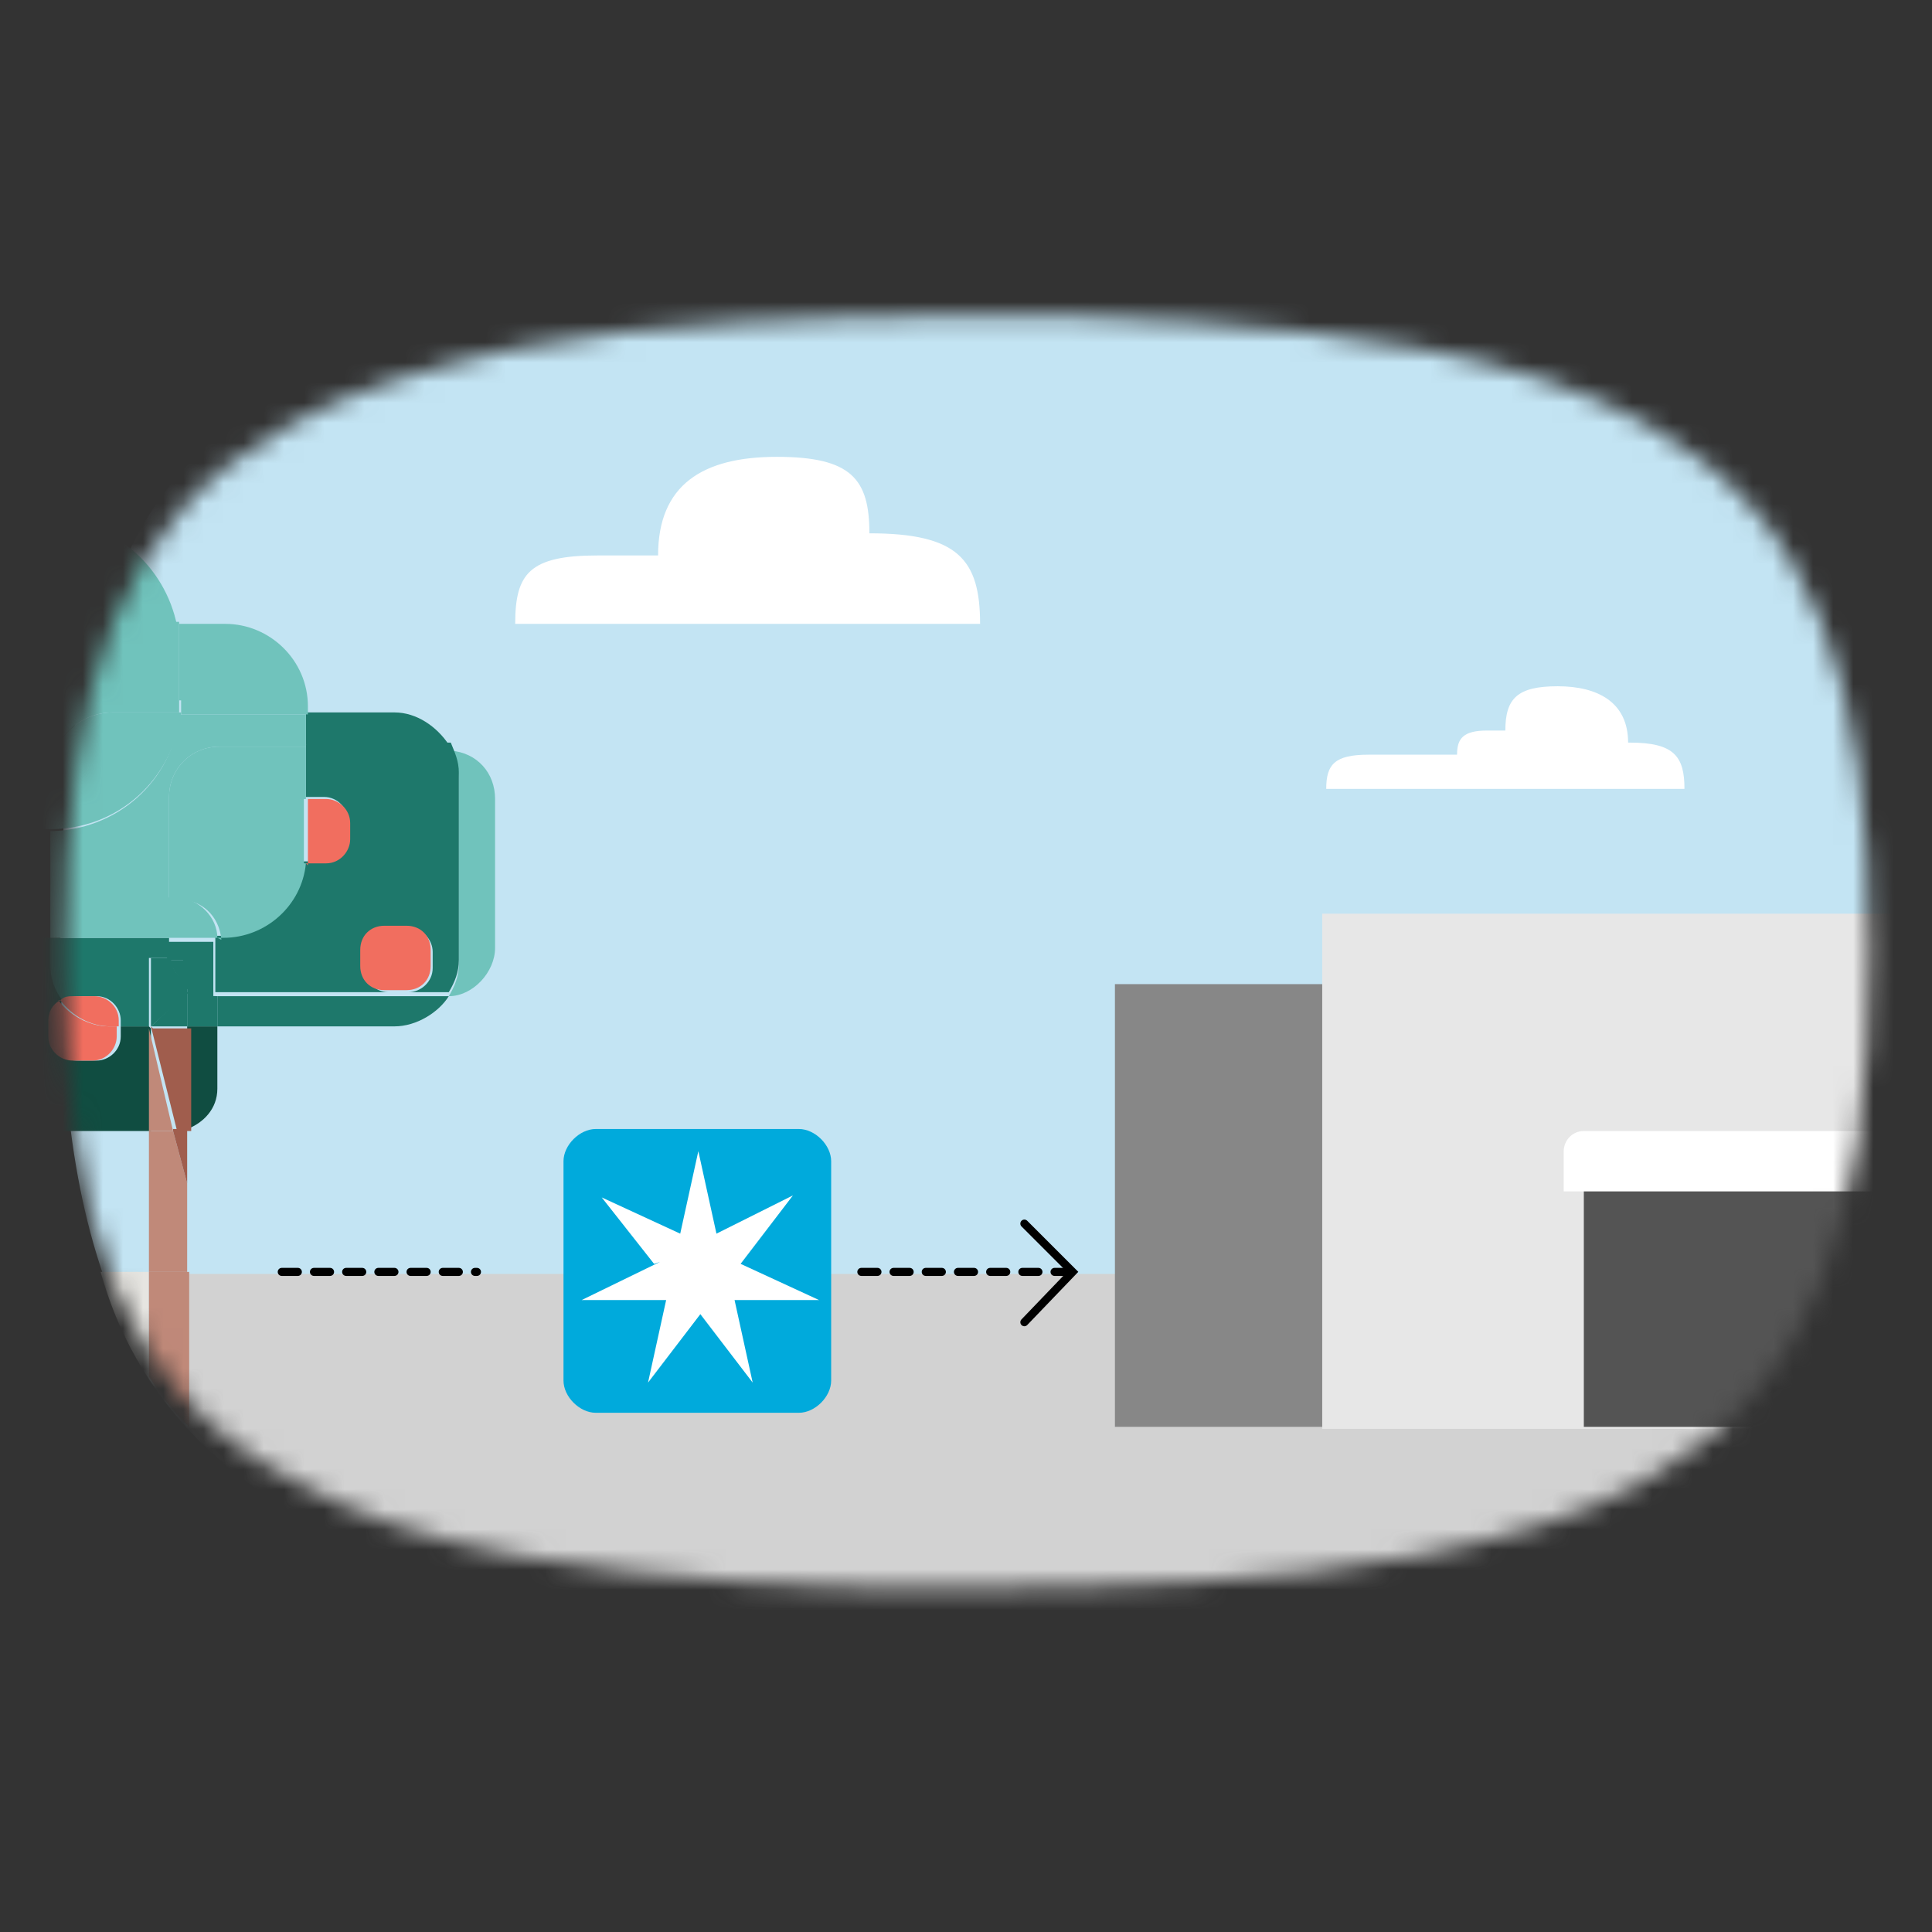
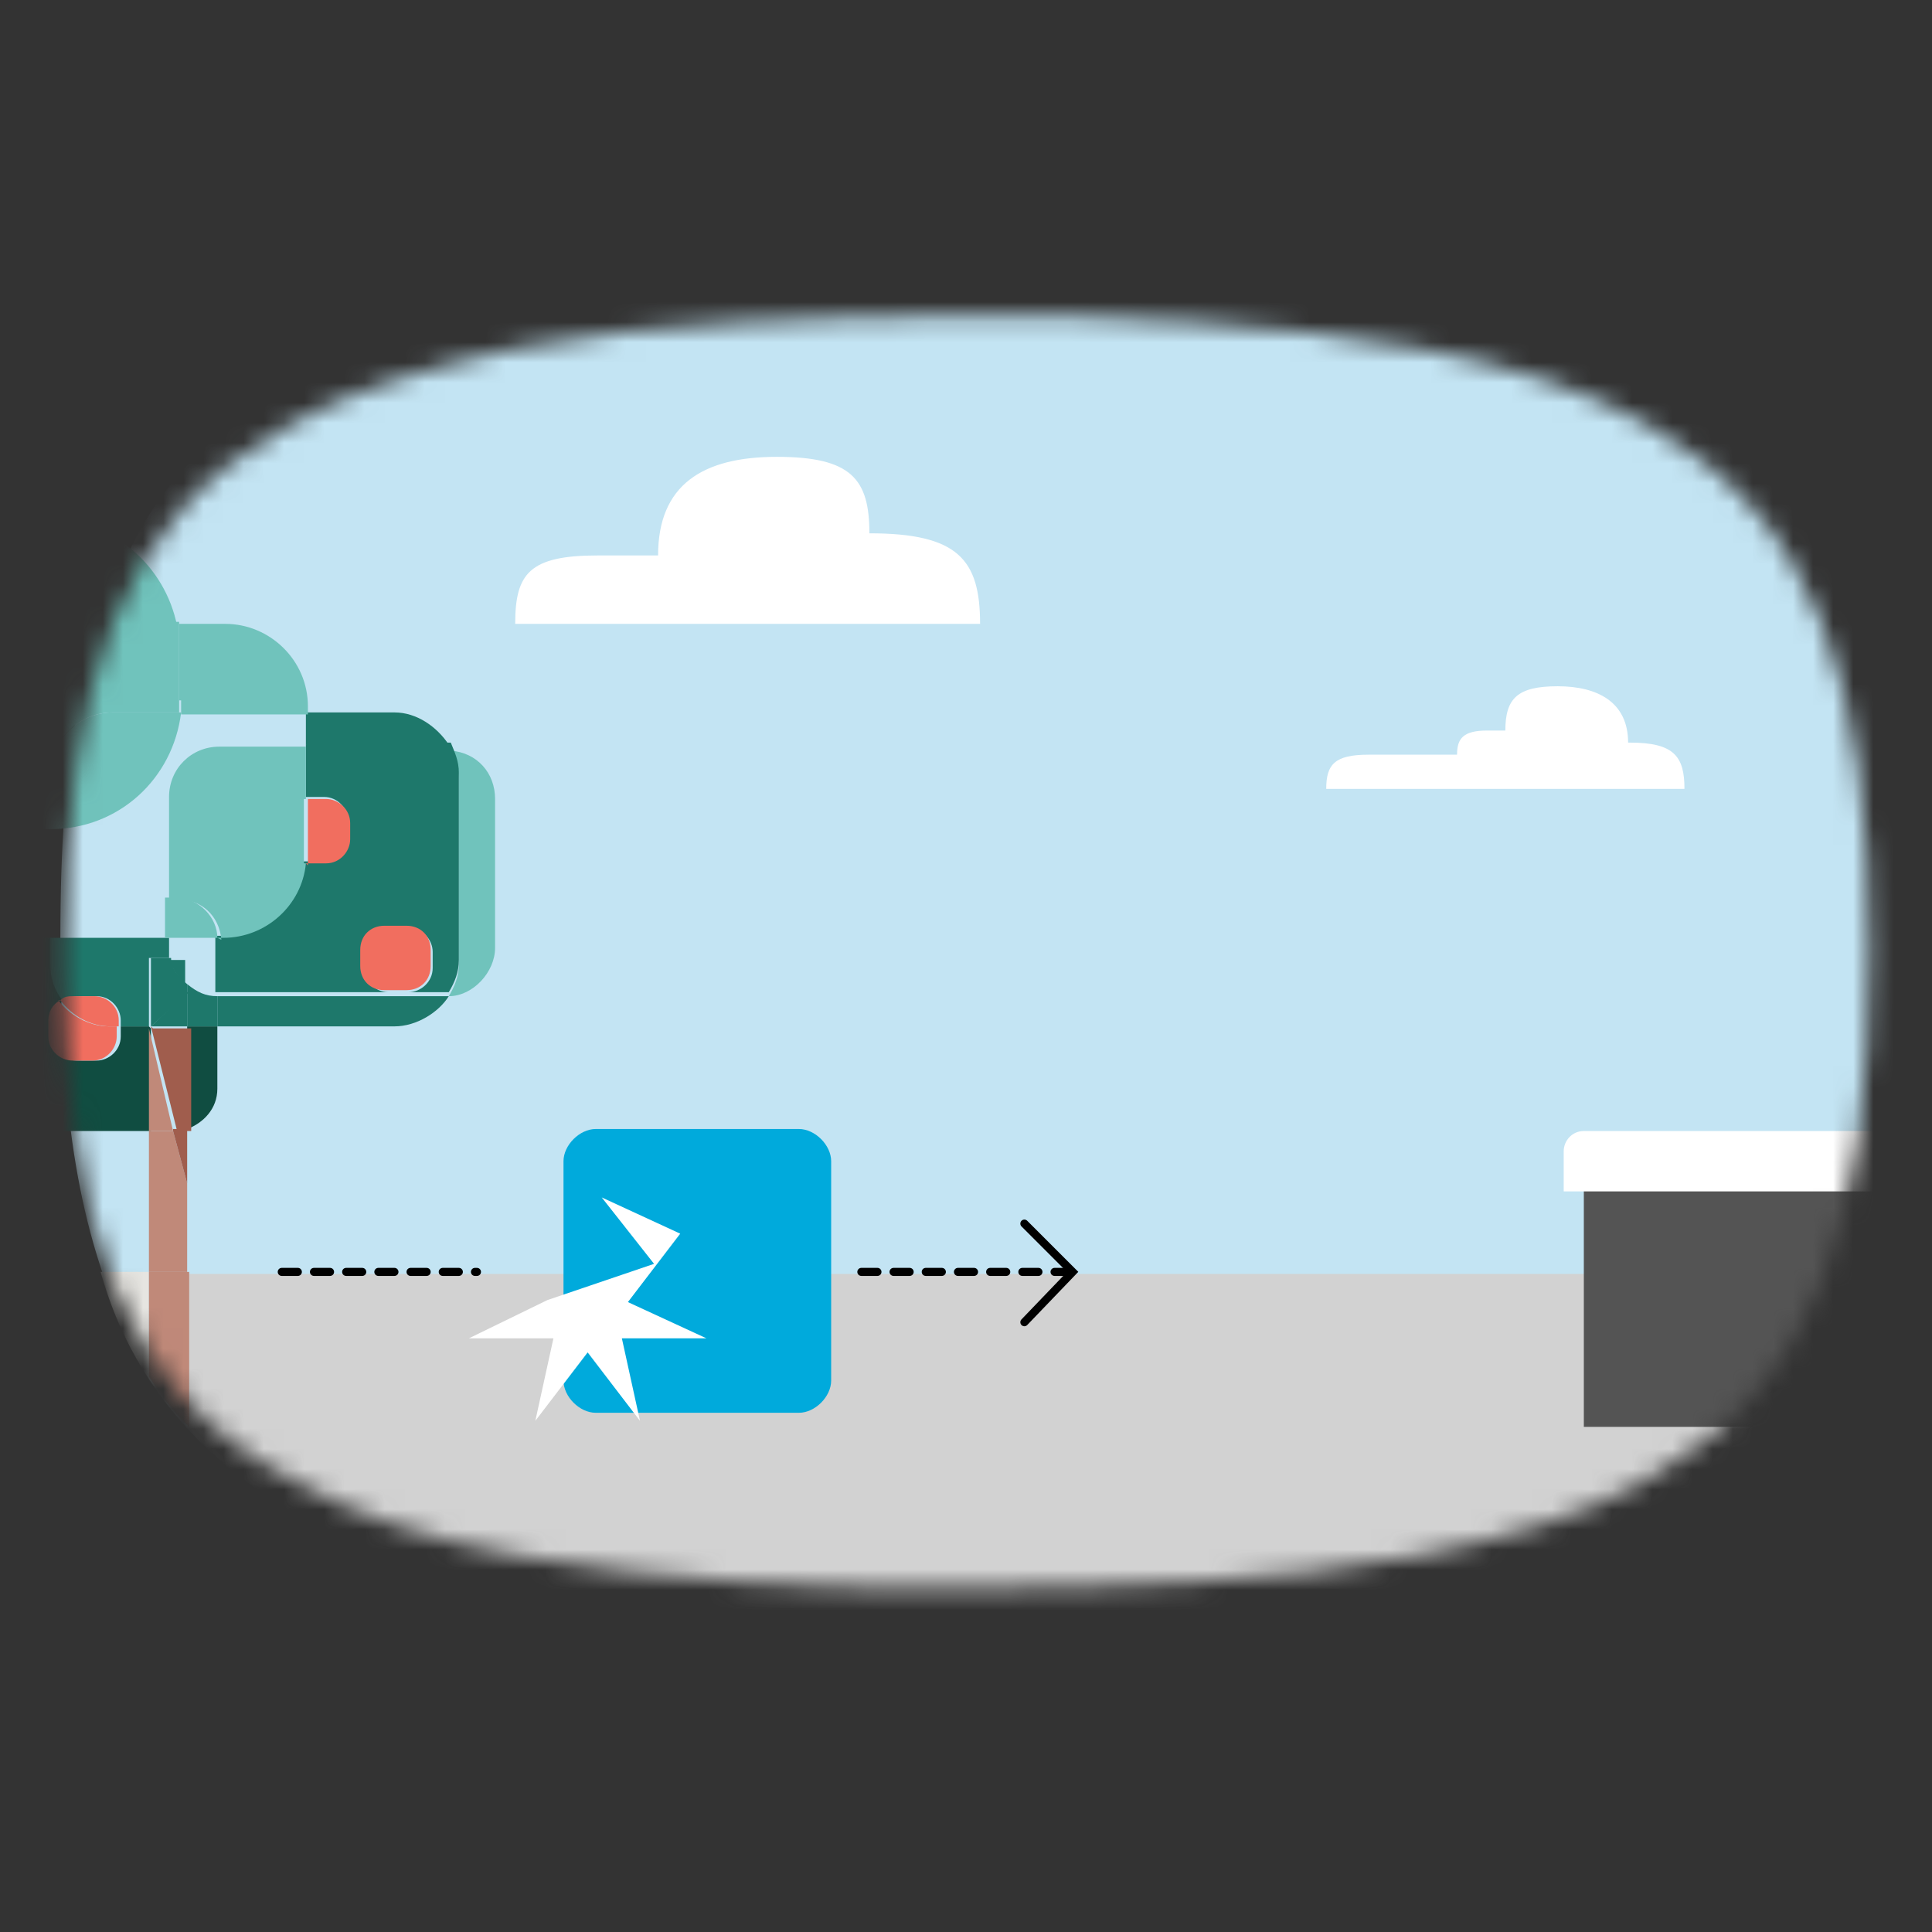
<svg xmlns="http://www.w3.org/2000/svg" id="Layer_1" version="1.1" viewBox="0 0 96 96">
  <rect x="0" y="0" width="96" height="96" fill="#333333" stroke="none" />
  <defs>
    <mask id="mask" x="-11.4" y="13.5" width="120.6" height="67.3" maskUnits="userSpaceOnUse">
      <g id="mask0_52_756">
        <path d="M59.3,16c3.8.2,7.5.7,11.2,1.3,4.5.8,8.3,2.1,11.2,3.7,8.6,4.7,11.2,13,11.2,26.3s-2.6,21.6-11.2,26.3c-3,1.7-6.7,2.8-11.2,3.7-3.7.7-7.4,1.1-11.2,1.3-3.4.2-7.1.3-11.2.3s-7.8,0-11.2-.3c-3.8-.2-7.5-.7-11.2-1.3-4.5-.8-8.3-2.1-11.2-3.8-8.6-4.5-11.3-12.8-11.3-26.1s2.6-21.6,11.2-26.3c3-1.7,6.7-2.8,11.2-3.8,3.7-.7,7.4-1.1,11.2-1.3,3.4-.2,7.1-.3,11.2-.3s7.8,0,11.2.3h0Z" fill="#fff" />
      </g>
    </mask>
  </defs>
  <g mask="url(#mask)">
    <g>
      <path d="M93.2,63.2c-2.3,7-8.1,11.6-14.6,13.9-6.5,2.3-16.4,3.6-29.8,3.6s-23.3-1.2-29.8-3.6c-6.5-2.3-12-6.7-14-13.9" fill="#e8e8e3" />
      <path d="M3,46.6c0-9.1,1-13.5,3.1-18.5,2.1-5,6.3-8.6,12.8-11,6.5-2.3,16.4-3.6,29.8-3.6s23.3,1.2,29.8,3.6c6.5,2.3,10.8,6,13,11.1,2.2,5.1,3.2,9.3,3.2,19.5s-1,13.5-3.1,18.5c-2.1,5-6.3,8.6-12.8,11-6.5,2.3-16.4,3.6-29.8,3.6s-23.3-1.2-29.8-3.6c-6.5-2.3-10.8-6-13-11.1-2.2-5-3.2-10.3-3.2-19.5Z" fill="#c3e4f3" />
      <path d="M41.6,31h7.1c0-3.2-1.1-4.5-5.5-4.5,0-2.7-.9-3.8-4.6-3.8s-5.9,1.4-5.9,4.9h-3c-3.4,0-4.1.9-4.1,3.4h19.1" fill="#fff" />
      <path d="M9.3,63.2v7.7c2.6,2.9,6,4.9,9.8,6.3,6.5,2.3,16.4,3.6,29.8,3.6s23.3-1.2,29.8-3.6c6.5-2.3,12.3-7,14.6-13.9H9.3Z" fill="#d2d2d2" />
      <path d="M7.4,68.4v-5.2h-2.3c.6,1.9,1.3,3.6,2.3,5.2Z" fill="#e6e5e1" />
      <path d="M81,36.9c2.2,0,2.7.7,2.7,2.3h-17.8c0-1.2.4-1.7,2.1-1.7h4.4c0-.8.3-1.2,1.5-1.2h.9c0-1.6.6-2.2,2.6-2.2s3.5.8,3.5,2.8Z" fill="#fff" />
      <path d="M-5.7,39.4h.6v-4.2c0-2.3,1.9-4.1,4.1-4.1h9.8c-.6-3-3.2-5.3-6.4-5.3h-7.3c-3.6,0-6.5,2.9-6.5,6.5v2.6c0,2.8,1.9,5.3,4.4,6.1v-.3c0-.7.6-1.2,1.2-1.2h0Z" fill="#70c3bc" />
      <path d="M7.4,51h-1.4v.5c0,.7-.6,1.2-1.2,1.2h-1c-.7,0-1.2-.6-1.2-1.2v-.8c0-.5.2-.8.6-1-.4-.5-.6-1.1-.6-1.8v-1.3H-.7v7.5c0,1.1.9,2.1,2.1,2.1h6.1v-5.1h0Z" fill="#104d41" />
      <path d="M9.3,56.1c.8-.3,1.5-1,1.5-2v-3.1h-1.5v5.1Z" fill="#104d41" />
      <path d="M22.8,47.9c0,.6-.2,1.1-.5,1.6,1.2,0,2.3-1.2,2.3-2.4v-7.4c0-1.3-.9-2.3-2.2-2.4.3.5.4.9.4,1.5v9.3h0Z" fill="#70c3bc" />
      <path d="M9.3,58.8l-.7-2.6h-1.2v7h1.9v-4.4Z" fill="#c08979" />
      <path d="M7.4,63.2v5.2c.6.9,1.2,1.8,2,2.5v-7.7h-2Z" fill="#c08979" />
      <path d="M7.4,51.1v5.1h1.2l-1.2-5.1Z" fill="#c08979" />
      <path d="M7.4,51h0c0,0,0,0,0,0h0Z" fill="#c08979" />
      <path d="M8.6,56.2l.7,2.6v-2.7h-.7Z" fill="#a05d4d" />
      <path d="M7.5,51h0l1.3,5.2h.7v-5.1h-1.9Z" fill="#a05d4d" />
      <path d="M10.8,49.5v1.5h8.8c1.1,0,2.2-.7,2.7-1.5h-11.6Z" fill="#1e786b" />
      <path d="M22,37h.3c-.6-.9-1.6-1.6-2.7-1.6h-4.4v1.6h6.9Z" fill="#1e786b" />
      <path d="M9.3,48.9v2.1h1.5v-1.5c-.6,0-1-.2-1.5-.6Z" fill="#1e786b" />
      <path d="M8.4,47.7c0-.2,0-.5,0-.7v-.4H2.5v1.3c0,.7.2,1.3.6,1.8.2,0,.5-.2.7-.2h1c.7,0,1.2.6,1.2,1.2v.3h1.4v-3.4h1Z" fill="#1e786b" />
      <path d="M15.2,37v2.6h.9c.7,0,1.2.6,1.2,1.2v.8c0,.7-.6,1.2-1.2,1.2h-1c-.2,2.1-2,3.7-4.1,3.7h-.3v2.8h11.6c.3-.5.5-1,.5-1.6v-9.3c0-.6-.2-1-.4-1.5h-7.1ZM21.5,48.1c0,.7-.6,1.2-1.2,1.2h-1c-.7,0-1.2-.6-1.2-1.2v-.8c0-.7.6-1.2,1.2-1.2h1c.7,0,1.2.6,1.2,1.2v.8Z" fill="#1e786b" />
-       <path d="M8.3,47c0,.3,0,.5,0,.7h.8v1.3c.4.3.9.6,1.5.6v-2.8h-2.4v.4h0Z" fill="#1e786b" />
      <path d="M9.3,49.3v-.4c-.4-.3-.8-.8-.8-1.3h-1v3.4h0l1.9-1.7h0Z" fill="#1e786b" />
      <path d="M8.4,47.7c.2.5.5.9.8,1.3v-1.3h-.8Z" fill="#1e786b" />
      <path d="M9.3,51v-1.7l-1.8,1.7h1.8Z" fill="#1e786b" />
      <path d="M15.2,42.9h1c.7,0,1.2-.6,1.2-1.2v-.8c0-.7-.6-1.2-1.2-1.2h-.9v3.3h0Z" fill="#f16e5f" />
      <path d="M9,34.8v.7h6.3v-.4c0-2.3-1.9-4.1-4.1-4.1h-2.3c0,.4,0,.8,0,1.2v2.6Z" fill="#70c3bc" />
      <path d="M-5.1,35.1v4.2h.5c.7,0,1.2.6,1.2,1.2v.7H2.5v-2.7c0-1.7,1.4-3.1,3.1-3.1h3.3v-3.3c0-.4,0-.8,0-1.2H-1c-2.3,0-4.1,1.9-4.1,4.1h0Z" fill="#70c3bc" />
-       <path d="M2.5,41.3v3.4h5.9v-5.1c0-1.4,1.1-2.5,2.5-2.5h4.3v-1.6h-6.3c-.3,3.3-3.1,5.8-6.5,5.8Z" fill="#70c3bc" />
      <path d="M8.9,35.4h-3.3c-1.7,0-3.1,1.4-3.1,3.1v2.7c3.4,0,6.1-2.5,6.5-5.8h0Z" fill="#70c3bc" />
-       <path d="M8.4,44.6H2.5v2h5.9v-2Z" fill="#70c3bc" />
      <path d="M10.8,46.6h.3c2.1,0,3.9-1.6,4.1-3.7-.7,0-1.2-.6-1.2-1.2v-.8c0-.7.6-1.2,1.2-1.2v-2.6h-4.3c-1.4,0-2.5,1.1-2.5,2.5v5.1h.5c1.1,0,2,.8,2.1,2h0Z" fill="#70c3bc" />
      <path d="M10.8,46.6c0-1-.9-2-2.1-2h-.5v2h2.5Z" fill="#70c3bc" />
      <path d="M13.9,41v.8c0,.7.6,1.2,1.2,1.2v-3.3c-.7,0-1.2.6-1.2,1.2h0Z" fill="#70c3bc" />
      <path d="M3,49.7c-.4.2-.6.6-.6,1v.8c0,.7.6,1.2,1.2,1.2h1c.7,0,1.2-.6,1.2-1.2v-.5h-.4c-1,0-2-.6-2.5-1.3Z" fill="#f16e5f" />
      <path d="M4.7,49.5h-1c-.3,0-.5,0-.7.2.6.8,1.5,1.3,2.5,1.3h.4v-.3c0-.7-.6-1.2-1.2-1.2Z" fill="#f16e5f" />
      <path d="M20.2,46h-1.1c-.7,0-1.2.5-1.2,1.2v.8c0,.7.5,1.2,1.2,1.2h1.1c.7,0,1.2-.5,1.2-1.2v-.8c0-.7-.5-1.2-1.2-1.2Z" fill="#f16e5f" />
      <path d="M14,63.2h9.7" fill="none" stroke="#000" stroke-dasharray=".8 .8" stroke-linecap="round" stroke-miterlimit="10" stroke-width=".4" />
      <path d="M29.6,56.1h10.1c.8,0,1.6.8,1.6,1.6v10.9c0,.8-.8,1.6-1.6,1.6h-10.1c-.8,0-1.6-.8-1.6-1.6v-10.9c0-.8.8-1.6,1.6-1.6Z" fill="#00aadc" />
-       <path d="M32.5,62.8l-2.6-3.3h0c0,0,3.9,1.8,3.9,1.8l.9-4.1.9,4.1,3.8-1.9h0c0,0-2.6,3.4-2.6,3.4l3.9,1.8h0c0,0-4.2,0-4.2,0l.9,4.1-2.6-3.4-2.6,3.4h0l.9-4.1h-4.2c0,0,3.9-1.9,3.9-1.9Z" fill="#fff" />
-       <path d="M55.4,70.9v-22h51.9c1,0,1.9.8,1.9,1.9v20.1" fill="#878787" />
-       <path d="M101.1,45.4h-35.4v25.6h35.4v-25.6Z" fill="#e7e7e7" />
+       <path d="M32.5,62.8l-2.6-3.3h0c0,0,3.9,1.8,3.9,1.8h0c0,0-2.6,3.4-2.6,3.4l3.9,1.8h0c0,0-4.2,0-4.2,0l.9,4.1-2.6-3.4-2.6,3.4h0l.9-4.1h-4.2c0,0,3.9-1.9,3.9-1.9Z" fill="#fff" />
      <path d="M98.3,58.3h-19.6v12.6h19.6v-12.6Z" fill="#545454" />
      <path d="M99.5,59.2v-2c0-.6-.5-1-1-1h-19.8c-.6,0-1,.5-1,1v2h21.9Z" fill="#fff" />
      <path d="M42.8,63.2h10.5" fill="none" stroke="#000" stroke-dasharray=".8 .8" stroke-linecap="round" stroke-miterlimit="10" stroke-width=".4" />
      <path d="M50.9,60.8l2.4,2.4h0c0,0-2.4,2.5-2.4,2.5" fill="none" stroke="#000" stroke-linecap="round" stroke-miterlimit="10" stroke-width=".4" />
    </g>
  </g>
</svg>